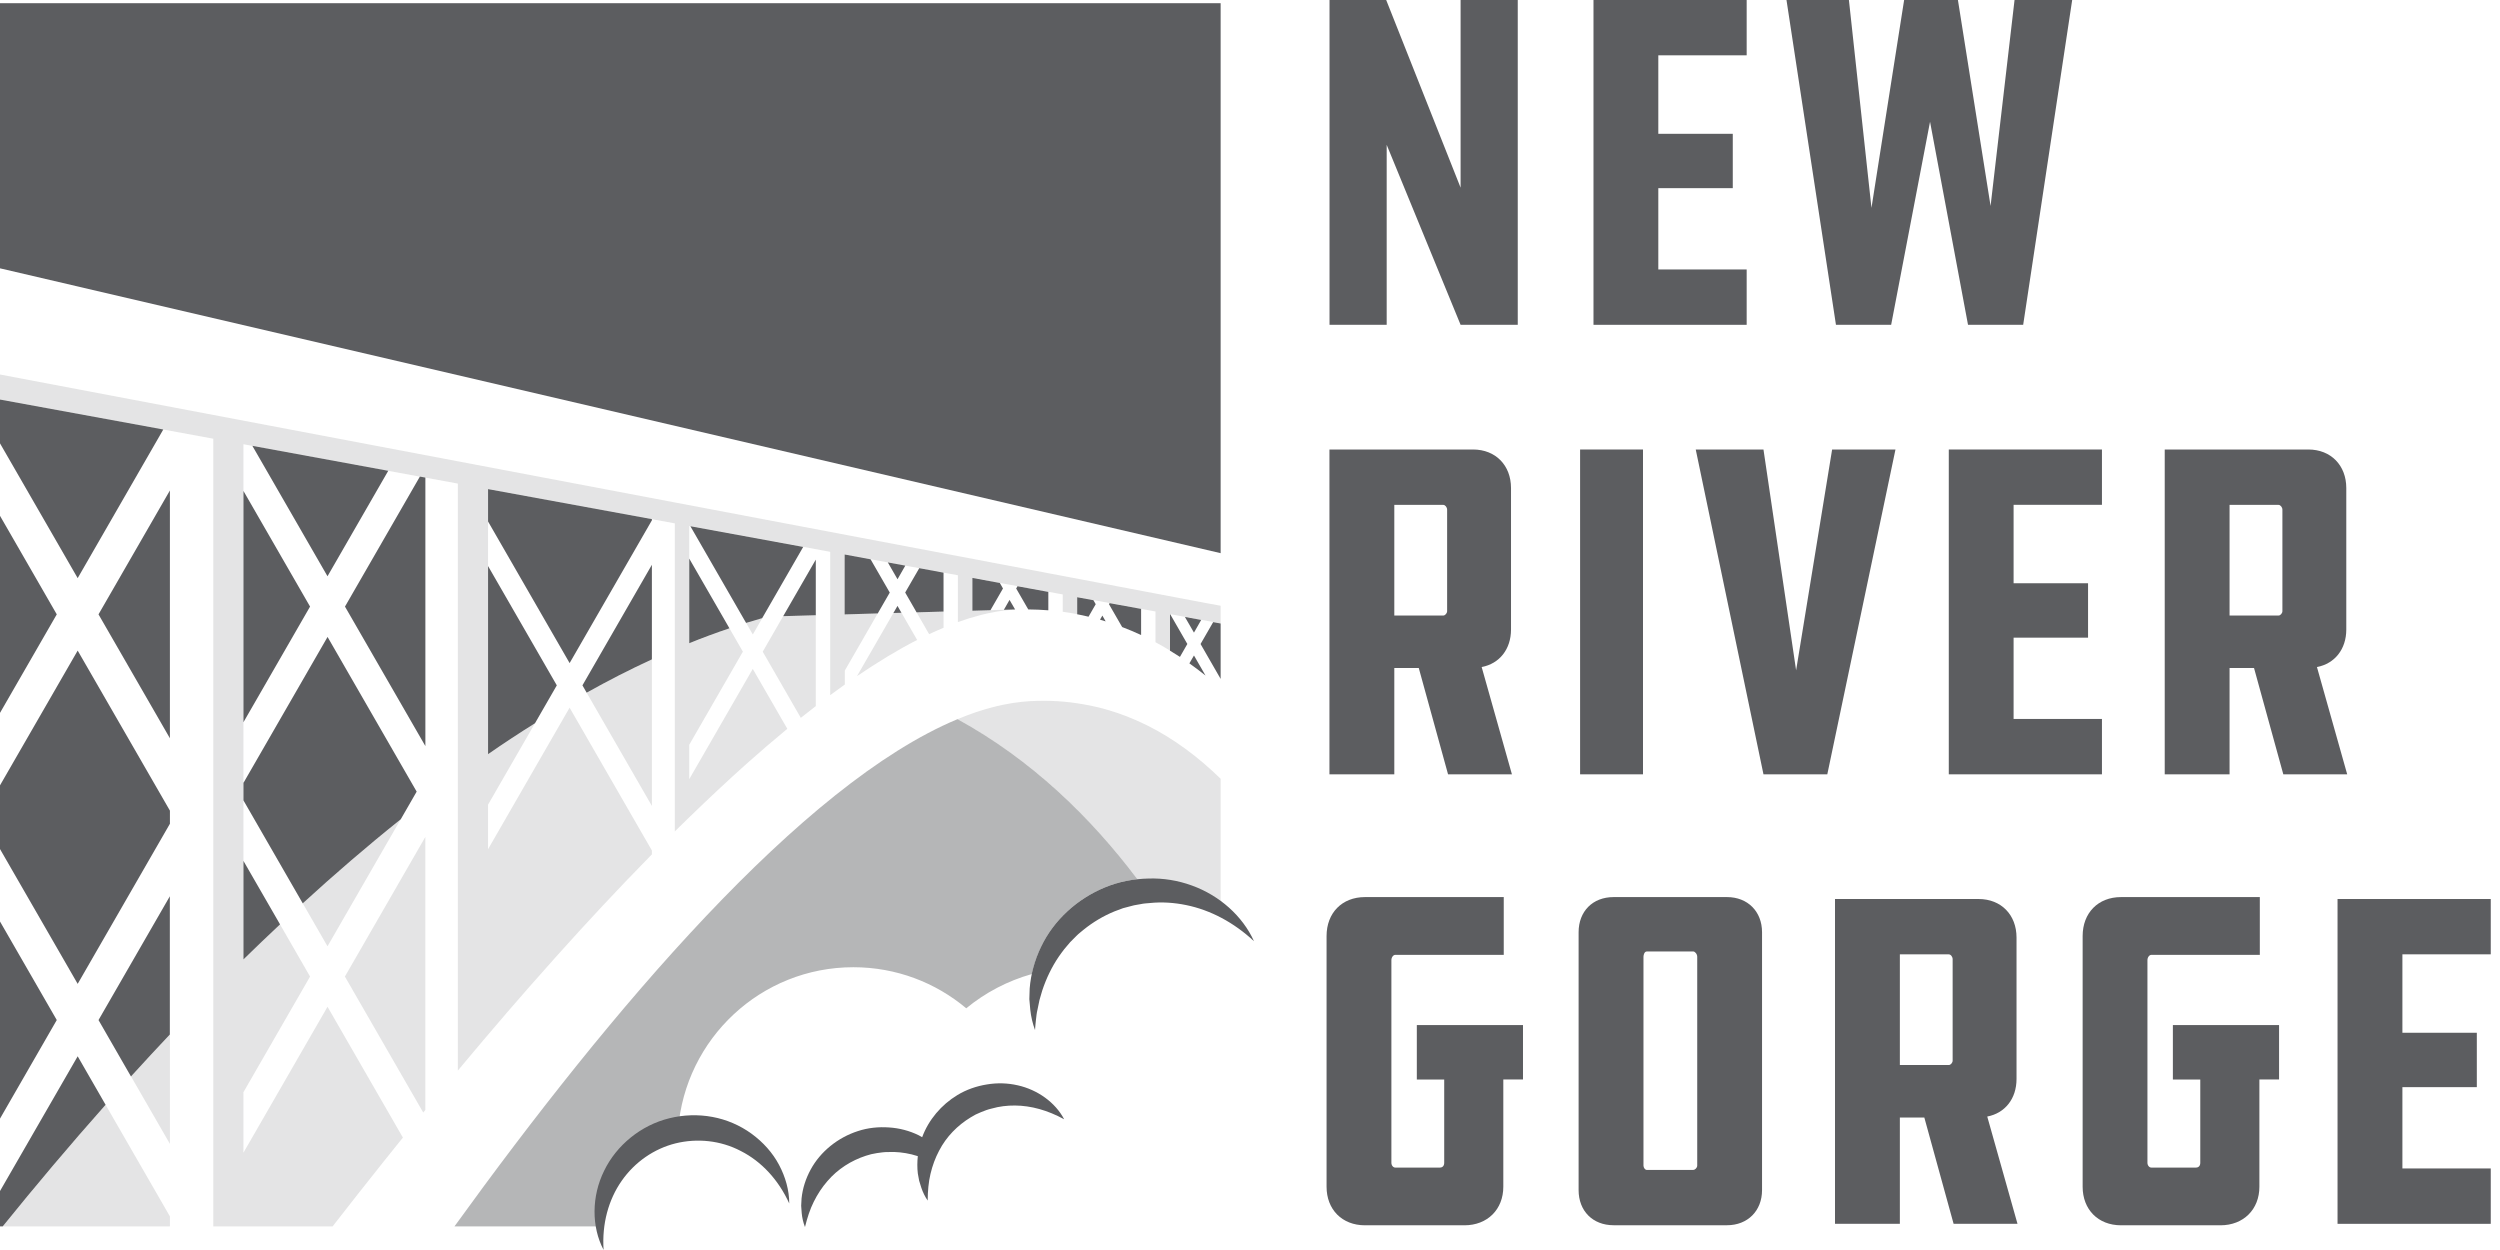
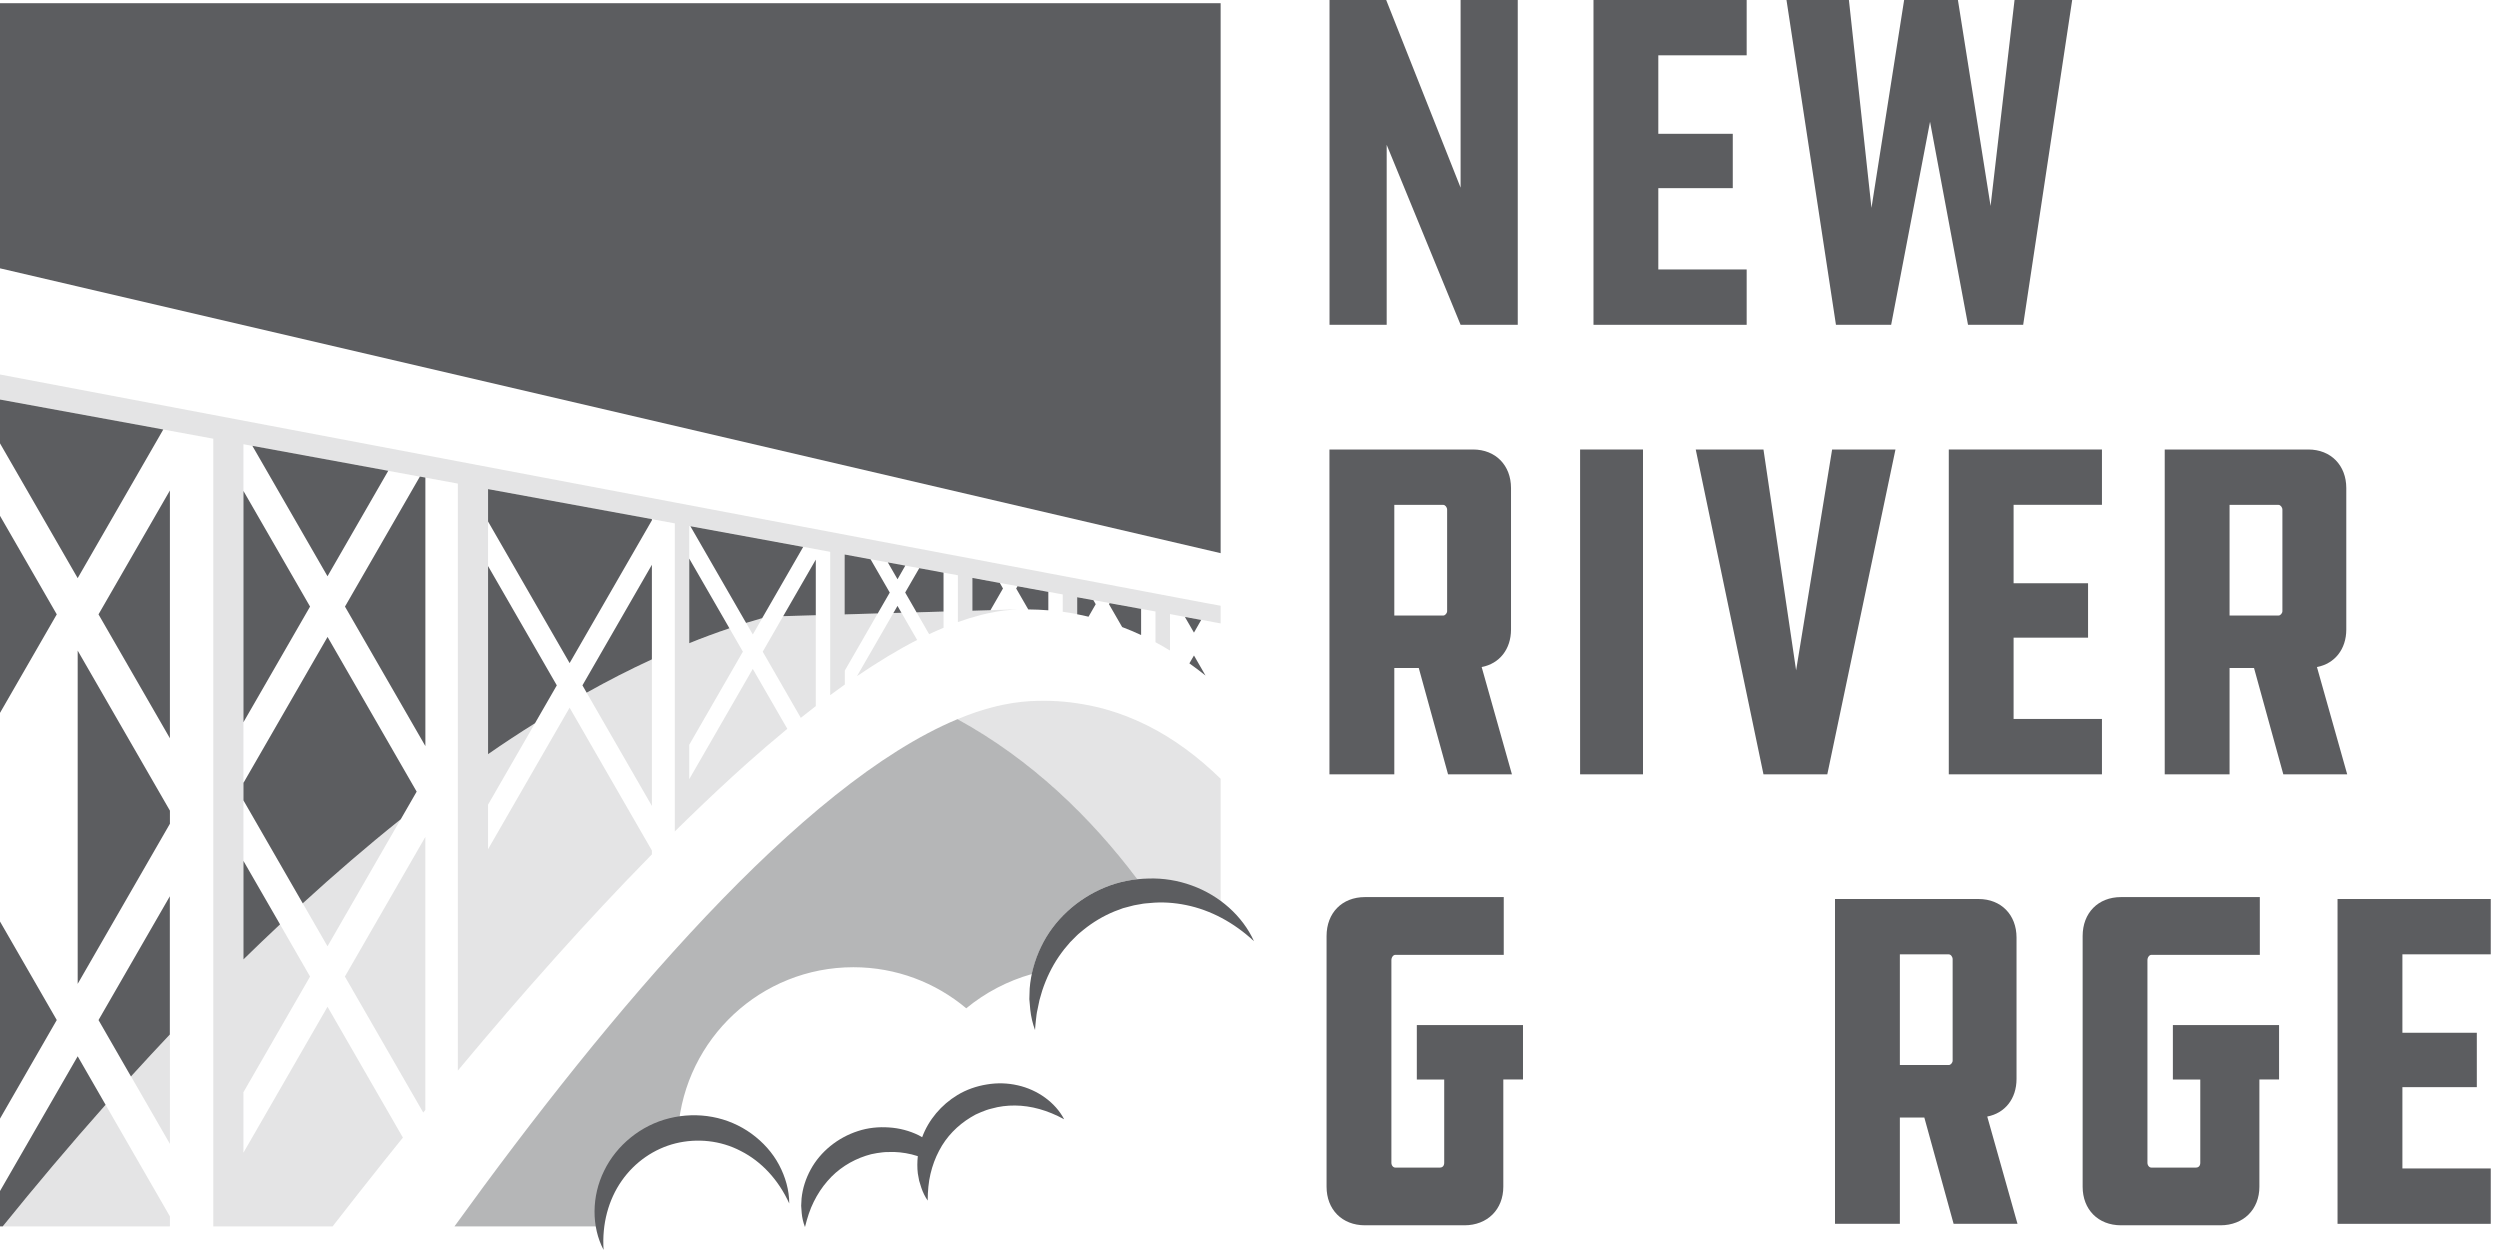
<svg xmlns="http://www.w3.org/2000/svg" width="126" height="63" viewBox="0 0 126 63" fill="none">
  <path opacity="0.45" d="M48.257 36.248C48.272 36.24 48.289 36.235 48.303 36.228C48.286 36.235 48.272 36.24 48.254 36.248M48.254 36.248C40.42 39.511 30.773 50.919 22.906 61.809H30.24C30.24 61.767 30.237 61.723 30.237 61.679C30.237 59.311 31.934 57.344 34.177 56.929C34.533 52.351 38.349 48.748 43.011 48.748C45.175 48.748 47.159 49.526 48.699 50.818C49.657 50.03 50.777 49.437 52.005 49.092C52.103 48.62 52.26 48.157 52.474 47.714C53.112 46.373 54.296 45.297 55.688 44.726C56.209 44.507 56.764 44.374 57.324 44.315C54.954 41.17 51.98 38.288 48.259 36.248" fill="#5C5D60" />
  <path d="M3.915 53.237L0 60.029V61.809H0.138C1.763 59.798 3.497 57.738 5.322 55.681L3.915 53.237V53.237Z" fill="#5C5D60" />
  <path d="M8.563 45.167L4.965 51.411L6.601 54.254C7.244 53.545 7.9 52.841 8.56 52.139V45.169L8.563 45.167Z" fill="#5C5D60" />
  <path d="M21.439 37.603V24.07L21.162 24.02L17.387 30.572L21.439 37.603Z" fill="#5C5D60" />
  <path d="M12.27 48.354C12.876 47.758 13.495 47.172 14.114 46.589L12.27 43.39V48.356V48.354Z" fill="#5C5D60" />
  <path d="M16.509 32.101L12.279 39.442L12.27 39.437V40.34L15.258 45.529C16.87 44.054 18.517 42.634 20.197 41.293L21 39.898L16.509 32.101V32.101Z" fill="#5C5D60" />
  <path d="M12.27 24.744V36.4L15.627 30.572L12.27 24.744Z" fill="#5C5D60" />
  <path d="M19.568 23.728L12.719 22.47L16.506 29.044L19.568 23.728Z" fill="#5C5D60" />
  <path d="M0 22.345L3.915 29.138L8.23 21.646L0 20.137V22.345Z" fill="#5C5D60" />
-   <path d="M55.441 31.232C55.537 31.259 55.633 31.288 55.726 31.318L55.559 31.025L55.441 31.232Z" fill="#5C5D60" />
  <path d="M0 25.997V35.93L2.861 30.964L0 25.997Z" fill="#5C5D60" />
  <path d="M8.563 24.72L4.965 30.964L8.563 37.208V24.72Z" fill="#5C5D60" />
  <path d="M0 46.444V56.379L2.861 51.41L0 46.444Z" fill="#5C5D60" />
-   <path d="M8.564 41.517V40.857L3.915 32.79L0 39.582V42.792L3.915 49.587L8.564 41.517Z" fill="#5C5D60" />
+   <path d="M8.564 41.517V40.857L3.915 32.79V42.792L3.915 49.587L8.564 41.517Z" fill="#5C5D60" />
  <path d="M59.945 33.434C60.22 33.631 60.493 33.833 60.758 34.047L60.176 33.036L59.945 33.434Z" fill="#5C5D60" />
  <path d="M32.857 26.221V26.165L24.598 24.651V26.283L28.709 33.42L32.857 26.221Z" fill="#5C5D60" />
-   <path d="M60.508 32.458L61.52 34.217V31.424L61.144 31.355L60.508 32.458Z" fill="#5C5D60" />
  <path d="M51.215 29.659L51.824 30.715C52.165 30.72 52.504 30.732 52.836 30.759V29.831L51.281 29.546L51.215 29.662V29.659Z" fill="#5C5D60" />
  <path d="M55.891 30.449L56.556 31.603C56.88 31.727 57.2 31.859 57.512 32.005V30.688L55.923 30.398L55.891 30.452V30.449Z" fill="#5C5D60" />
  <path d="M60.176 31.884L60.541 31.244L59.719 31.094L60.176 31.884Z" fill="#5C5D60" />
-   <path d="M50.881 30.235L50.594 30.735L51.161 30.717L50.881 30.235Z" fill="#5C5D60" />
  <path d="M51.086 30.73C50.931 30.739 50.774 30.754 50.617 30.774C50.774 30.754 50.931 30.739 51.086 30.73Z" fill="#5C5D60" />
  <path d="M45.027 30.895L45.433 30.885L45.234 30.538L45.027 30.895Z" fill="#5C5D60" />
-   <path d="M58.968 32.79C58.951 32.78 58.934 32.77 58.914 32.76C59.101 32.873 59.285 32.989 59.469 33.107L59.842 32.457L58.978 30.956H58.968V32.787V32.79Z" fill="#5C5D60" />
  <path d="M46.331 28.635L45.621 29.863L46.196 30.863L47.554 30.823V28.862L46.331 28.635Z" fill="#5C5D60" />
  <path d="M45.628 28.507L44.746 28.345L45.235 29.194L45.628 28.507Z" fill="#5C5D60" />
  <path d="M43.877 28.188L42.57 27.946V30.966L44.238 30.917L44.844 29.866L43.877 28.188Z" fill="#5C5D60" />
  <path d="M49.008 30.781L49.919 30.754L50.55 29.659L50.391 29.381L49.008 29.127V30.781Z" fill="#5C5D60" />
  <path d="M54.29 30.956C54.29 30.956 54.273 30.954 54.266 30.954C54.467 30.991 54.666 31.035 54.862 31.082L55.224 30.452L55.108 30.25L54.29 30.1V30.959V30.956Z" fill="#5C5D60" />
  <path d="M24.598 28.529V38.01C25.381 37.468 26.169 36.949 26.963 36.452L28.063 34.542L24.598 28.529V28.529Z" fill="#5C5D60" />
  <path d="M34.738 32.418C35.411 32.145 36.087 31.894 36.764 31.667L34.738 28.153V32.42V32.418Z" fill="#5C5D60" />
  <path d="M39.473 31.055L41.116 31.008V28.205L39.473 31.055Z" fill="#5C5D60" />
  <path d="M0 0.16V13.524L61.52 27.88V0.16H0Z" fill="#5C5D60" />
  <path d="M34.795 26.521L37.603 31.395C37.873 31.311 38.143 31.232 38.413 31.156L40.481 27.565L34.793 26.521H34.795Z" fill="#5C5D60" />
  <path d="M29.355 34.542L29.567 34.911C30.657 34.303 31.753 33.739 32.855 33.233V28.465L29.355 34.542V34.542Z" fill="#5C5D60" />
  <path d="M30.423 63C29.802 61.828 29.814 60.285 30.45 59.003C31.076 57.713 32.312 56.707 33.736 56.36C34.446 56.185 35.19 56.16 35.905 56.293C36.619 56.424 37.3 56.719 37.879 57.14C38.456 57.561 38.94 58.097 39.264 58.71C39.589 59.32 39.778 59.995 39.778 60.654C39.233 59.456 38.373 58.535 37.337 58.011C36.312 57.472 35.131 57.361 34.05 57.625C32.972 57.893 31.992 58.565 31.332 59.515C30.669 60.462 30.332 61.683 30.421 62.997" fill="#5C5D60" />
  <path d="M51.288 54.699C50.785 54.583 50.252 54.568 49.734 54.657C49.218 54.74 48.707 54.915 48.253 55.191C47.442 55.681 46.799 56.441 46.477 57.315C46.418 57.283 46.364 57.248 46.305 57.219C45.841 56.99 45.325 56.855 44.802 56.823C44.279 56.786 43.741 56.84 43.238 57.007C42.231 57.332 41.347 58.038 40.855 58.951C40.607 59.404 40.45 59.901 40.399 60.399C40.391 60.524 40.384 60.647 40.379 60.77C40.386 60.896 40.394 61.019 40.406 61.139C40.428 61.381 40.484 61.619 40.571 61.843C40.686 61.378 40.821 60.952 41.015 60.566C41.207 60.179 41.435 59.835 41.7 59.53C42.226 58.914 42.906 58.491 43.633 58.252L43.911 58.171L44.193 58.117C44.382 58.088 44.576 58.06 44.77 58.063C45.161 58.043 45.556 58.088 45.947 58.181C46.05 58.206 46.155 58.238 46.258 58.27C46.227 58.563 46.224 58.855 46.258 59.141C46.281 59.267 46.3 59.387 46.325 59.508C46.359 59.628 46.394 59.746 46.435 59.862C46.511 60.091 46.62 60.312 46.755 60.509C46.76 60.029 46.796 59.584 46.897 59.163C46.995 58.745 47.14 58.356 47.329 57.999C47.7 57.28 48.267 56.714 48.921 56.316L49.171 56.173L49.437 56.055C49.613 55.983 49.795 55.912 49.987 55.87C50.362 55.762 50.758 55.715 51.158 55.718C51.964 55.725 52.799 55.954 53.634 56.412C53.187 55.562 52.298 54.925 51.291 54.699M46.303 57.952C46.322 57.844 46.347 57.733 46.376 57.627C46.384 57.6 46.394 57.573 46.403 57.546C46.396 57.573 46.384 57.6 46.376 57.627C46.347 57.733 46.322 57.844 46.303 57.952Z" fill="#5C5D60" />
  <g opacity="0.37">
    <path opacity="0.45" d="M61.009 30.437L59.604 30.171L58.393 29.942L58.238 29.913L56.406 29.566H56.399L55.802 29.45L55.682 29.428L55.254 29.347L54.51 29.206L53.562 29.027L52.833 28.889L52.089 28.746L51.774 28.687L50.954 28.532L50.519 28.451L48.341 28.037L48.282 28.027L47.555 27.89L46.84 27.754L43.24 27.073L42.761 26.982L35.813 25.665L34.01 25.323L13.604 21.454L11.953 21.141L0 18.875V20.137L8.23 21.648L10.75 22.111V61.809H16.764C17.617 60.711 18.488 59.604 19.373 58.496C19.387 58.479 19.402 58.459 19.417 58.442C19.67 58.125 19.925 57.807 20.183 57.487C20.225 57.435 20.264 57.386 20.306 57.335L16.507 50.741L12.268 58.098V55.048L15.627 49.218L14.112 46.587C13.493 47.17 12.877 47.756 12.268 48.352V22.389L12.72 22.473L19.569 23.73L21.161 24.023L21.438 24.072L23.076 24.373V53.956C23.091 53.938 23.106 53.923 23.118 53.906C23.489 53.461 23.862 53.018 24.235 52.575L24.319 52.476C24.697 52.031 25.075 51.588 25.454 51.147C25.478 51.12 25.5 51.093 25.522 51.066C25.908 50.618 26.296 50.17 26.687 49.727C26.701 49.71 26.716 49.693 26.733 49.676C27.134 49.218 27.539 48.763 27.942 48.312C27.942 48.312 27.942 48.312 27.944 48.31C28.759 47.397 29.58 46.501 30.395 45.627C30.398 45.622 30.405 45.617 30.41 45.612C30.81 45.184 31.21 44.761 31.608 44.345C31.625 44.328 31.643 44.308 31.662 44.291C32.048 43.887 32.434 43.488 32.822 43.094C32.834 43.085 32.844 43.072 32.856 43.06V42.866L28.708 35.667L24.596 42.804V40.557L26.962 36.452C26.168 36.949 25.382 37.468 24.596 38.01V24.651L32.856 26.167L34.01 26.378V41.903C34.045 41.869 34.079 41.837 34.113 41.802C34.288 41.63 34.462 41.458 34.636 41.291C34.693 41.236 34.749 41.18 34.806 41.126C35.002 40.936 35.197 40.749 35.393 40.562C35.417 40.537 35.445 40.51 35.472 40.486C35.933 40.048 36.39 39.619 36.847 39.201L36.935 39.12C37.137 38.935 37.338 38.753 37.539 38.573C37.566 38.549 37.593 38.524 37.62 38.5C38.311 37.884 38.993 37.298 39.669 36.742C39.674 36.74 39.676 36.735 39.681 36.733L37.94 33.713L34.747 39.255L34.737 39.25V37.537L37.441 32.844L36.763 31.668C36.088 31.896 35.413 32.147 34.737 32.418V26.509L34.796 26.519L40.484 27.562L41.842 27.811V35.034C41.842 35.034 41.847 35.032 41.85 35.029C42.071 34.869 42.316 34.69 42.579 34.5V33.796L44.239 30.914L42.579 30.961V28.2H42.572V27.944L43.878 28.185L44.743 28.345L45.627 28.507L46.327 28.635L47.55 28.859L48.277 28.992V31.352C48.672 31.21 49.058 31.092 49.436 30.996C49.444 30.996 49.449 30.993 49.453 30.991C49.566 30.961 49.677 30.936 49.787 30.912C50.067 30.85 50.343 30.804 50.613 30.769C50.772 30.75 50.927 30.735 51.082 30.725C51.141 30.72 51.197 30.715 51.256 30.713H51.158L50.59 30.732L49.918 30.752L49.006 30.779V29.125L50.389 29.379L51.278 29.541L52.833 29.826L53.562 29.959V30.833C53.8 30.865 54.034 30.904 54.265 30.949C54.272 30.949 54.282 30.951 54.289 30.954V30.095L55.109 30.245L55.92 30.393L57.509 30.686L58.238 30.818V32.369C58.467 32.492 58.693 32.62 58.914 32.755C58.931 32.765 58.948 32.775 58.968 32.785V30.951H58.978L59.719 31.089L60.542 31.239L61.141 31.35L61.52 31.419V30.53L61.006 30.434L61.009 30.437ZM38.416 31.156C38.146 31.232 37.876 31.311 37.606 31.394L37.942 31.978L38.416 31.156ZM38.441 32.844L40.361 36.179C40.383 36.161 40.406 36.144 40.428 36.127C40.659 35.943 40.887 35.763 41.115 35.588V31.008L39.472 31.055L38.441 32.846V32.844ZM32.856 40.616V33.233C31.756 33.74 30.658 34.303 29.567 34.911L32.856 40.619V40.616ZM16.507 47.692L20.195 41.291C18.518 42.632 16.87 44.052 15.257 45.526L16.507 47.694V47.692ZM46.83 31.96C46.889 31.933 46.948 31.906 47.01 31.879C47.076 31.85 47.145 31.818 47.211 31.788C47.277 31.759 47.344 31.732 47.413 31.702C47.459 31.682 47.508 31.66 47.555 31.64V30.826L46.197 30.865L46.83 31.965V31.96ZM8.564 57.655V52.137C7.901 52.841 7.248 53.544 6.604 54.251L8.564 57.652V57.655ZM0.138 61.809H8.564V61.307L5.322 55.681C3.497 57.738 1.763 59.798 0.138 61.809ZM45.028 30.895L43.193 34.077C43.193 34.077 43.208 34.069 43.215 34.062C43.451 33.902 43.684 33.747 43.915 33.599C43.959 33.572 44.001 33.545 44.045 33.516C44.269 33.373 44.487 33.238 44.706 33.105C44.718 33.097 44.731 33.09 44.743 33.08C44.983 32.937 45.219 32.8 45.455 32.667L45.529 32.625C45.762 32.494 45.995 32.371 46.224 32.253L45.431 30.878L45.025 30.89L45.028 30.895ZM21.332 56.07C21.367 56.028 21.404 55.983 21.438 55.939V42.181L17.383 49.218L21.33 56.07H21.332ZM57.784 36.543C57.74 36.521 57.696 36.504 57.651 36.481C57.099 36.216 56.527 35.987 55.932 35.81C55.736 35.751 55.534 35.694 55.333 35.645C55.301 35.637 55.267 35.632 55.235 35.625C55.028 35.576 54.817 35.534 54.606 35.497C54.395 35.46 54.181 35.428 53.965 35.401C53.533 35.349 53.091 35.322 52.639 35.32C52.403 35.32 52.167 35.325 51.927 35.337C51.789 35.344 51.649 35.357 51.509 35.371C51.465 35.376 51.418 35.381 51.374 35.389C51.278 35.398 51.182 35.411 51.084 35.426C51.03 35.433 50.979 35.443 50.925 35.453C50.834 35.468 50.745 35.485 50.652 35.502C50.595 35.512 50.541 35.526 50.485 35.536C50.394 35.556 50.306 35.576 50.212 35.598C50.156 35.613 50.102 35.625 50.045 35.64C49.952 35.664 49.859 35.689 49.765 35.716C49.711 35.733 49.657 35.748 49.603 35.763C49.505 35.792 49.404 35.824 49.306 35.856C49.257 35.873 49.208 35.888 49.161 35.903C49.048 35.943 48.933 35.982 48.82 36.026C48.785 36.038 48.748 36.051 48.712 36.066C48.559 36.122 48.407 36.184 48.255 36.248C52.268 38.448 55.414 41.625 57.868 45.059L61.52 45.615V39.25C60.4 38.157 59.174 37.239 57.833 36.568C57.816 36.56 57.801 36.55 57.784 36.543Z" fill="#5C5D60" />
  </g>
  <path d="M52.164 51.912C52.046 51.585 51.962 51.24 51.926 50.889C51.906 50.714 51.891 50.534 51.879 50.357L51.896 49.818C51.953 49.099 52.149 48.381 52.471 47.716C53.109 46.375 54.293 45.299 55.686 44.726C56.381 44.435 57.135 44.295 57.881 44.278C58.626 44.253 59.377 44.376 60.07 44.63C61.46 45.13 62.626 46.166 63.201 47.436C62.187 46.493 61.013 45.868 59.787 45.617C59.176 45.491 58.554 45.45 57.945 45.514C57.793 45.528 57.641 45.533 57.491 45.568C57.341 45.6 57.189 45.612 57.044 45.656L56.602 45.772L56.174 45.932C55.612 46.161 55.086 46.476 54.61 46.86C54.495 46.961 54.369 47.049 54.261 47.16L53.935 47.487L53.635 47.842C53.537 47.962 53.453 48.093 53.36 48.218C53.009 48.735 52.731 49.311 52.527 49.929L52.39 50.401C52.355 50.561 52.328 50.724 52.289 50.889C52.247 51.053 52.233 51.221 52.213 51.388C52.191 51.558 52.181 51.728 52.166 51.903" fill="#5C5D60" />
  <path d="M69.889 7.3V16.371H67.008V0H69.864L73.614 9.458V0H76.495V16.371H73.614L69.889 7.3Z" fill="#5C5D60" />
  <path d="M80.312 0H88.032V2.788H83.579V6.744H87.332V9.483H83.579V13.581H88.032V16.371H80.312V0Z" fill="#5C5D60" />
  <path d="M104.438 0L101.968 16.371H99.188L97.274 6.136L95.314 16.371H92.532L90.039 0H93.185L94.322 10.477L95.968 0H98.679L100.325 10.381L101.533 0H104.438Z" fill="#5C5D60" />
  <path d="M74.242 22.655C75.381 22.655 76.155 23.455 76.155 24.597V31.727C76.155 32.721 75.573 33.449 74.676 33.619L76.201 39.026H72.982L71.506 33.668H70.273V39.026H67.004V22.655H74.239H74.242ZM72.935 25.687C72.935 25.566 72.837 25.446 72.741 25.446H70.273V31.023H72.741C72.839 31.023 72.935 30.902 72.935 30.804V25.687Z" fill="#5C5D60" />
  <path d="M82.807 22.655H79.637V39.026H82.807V22.655Z" fill="#5C5D60" />
  <path d="M95.532 22.655L92.096 39.026H88.879L85.465 22.655H88.879L90.524 33.786L92.339 22.655H95.532Z" fill="#5C5D60" />
  <path d="M98.219 22.655H105.938V25.443H101.485V29.396H105.238V32.138H101.485V36.235H105.938V39.026H98.219V22.655Z" fill="#5C5D60" />
  <path d="M116.339 22.655C117.479 22.655 118.253 23.455 118.253 24.597V31.727C118.253 32.721 117.67 33.449 116.774 33.619L118.299 39.026H115.079L113.603 33.668H112.37V39.026H109.102V22.655H116.337H116.339ZM115.033 25.687C115.033 25.566 114.934 25.446 114.839 25.446H112.37V31.023H114.839C114.937 31.023 115.033 30.902 115.033 30.804V25.687Z" fill="#5C5D60" />
  <path d="M71.413 51.664H76.759V54.406H75.767V59.813C75.767 60.952 74.969 61.755 73.805 61.755H68.797C67.635 61.755 66.859 60.955 66.859 59.813V47.177C66.859 46.013 67.635 45.213 68.797 45.213H75.789V48.125H70.32C70.224 48.125 70.126 48.245 70.126 48.391V58.602C70.126 58.747 70.224 58.846 70.32 58.846H72.57C72.714 58.846 72.788 58.747 72.788 58.602V54.408H71.408V51.666L71.413 51.664Z" fill="#5C5D60" />
-   <path d="M87.041 45.213C88.082 45.213 88.807 45.939 88.807 46.983V59.983C88.807 61.026 88.082 61.752 87.041 61.752H81.328C80.265 61.752 79.562 61.024 79.562 59.983V46.983C79.562 45.939 80.263 45.213 81.328 45.213H87.041ZM85.54 48.221C85.54 48.076 85.42 47.955 85.346 47.955H82.998C82.878 47.955 82.831 48.125 82.831 48.221V58.745C82.831 58.843 82.903 58.964 82.998 58.964H85.346C85.418 58.964 85.54 58.865 85.54 58.745V48.221Z" fill="#5C5D60" />
  <path d="M99.72 45.31C100.859 45.31 101.633 46.109 101.633 47.251V54.381C101.633 55.376 101.051 56.104 100.157 56.274L101.682 61.681H98.462L96.986 56.323H95.753V61.681H92.484V45.31H99.72V45.31ZM98.413 48.342C98.413 48.221 98.317 48.1 98.222 48.1H95.753V53.677H98.222C98.317 53.677 98.413 53.557 98.413 53.458V48.342V48.342Z" fill="#5C5D60" />
  <path d="M109.518 51.664H114.865V54.406H113.873V59.813C113.873 60.952 113.074 61.755 111.91 61.755H106.903C105.741 61.755 104.965 60.955 104.965 59.813V47.177C104.965 46.013 105.741 45.213 106.903 45.213H113.895V48.125H108.425C108.33 48.125 108.231 48.245 108.231 48.391V58.602C108.231 58.747 108.33 58.846 108.425 58.846H110.675C110.82 58.846 110.894 58.747 110.894 58.602V54.408H109.513V51.666L109.518 51.664Z" fill="#5C5D60" />
  <path d="M117.812 45.31H125.534V48.098H121.081V52.051H124.832V54.792H121.081V58.89H125.534V61.681H117.812V45.31Z" fill="#5C5D60" />
</svg>